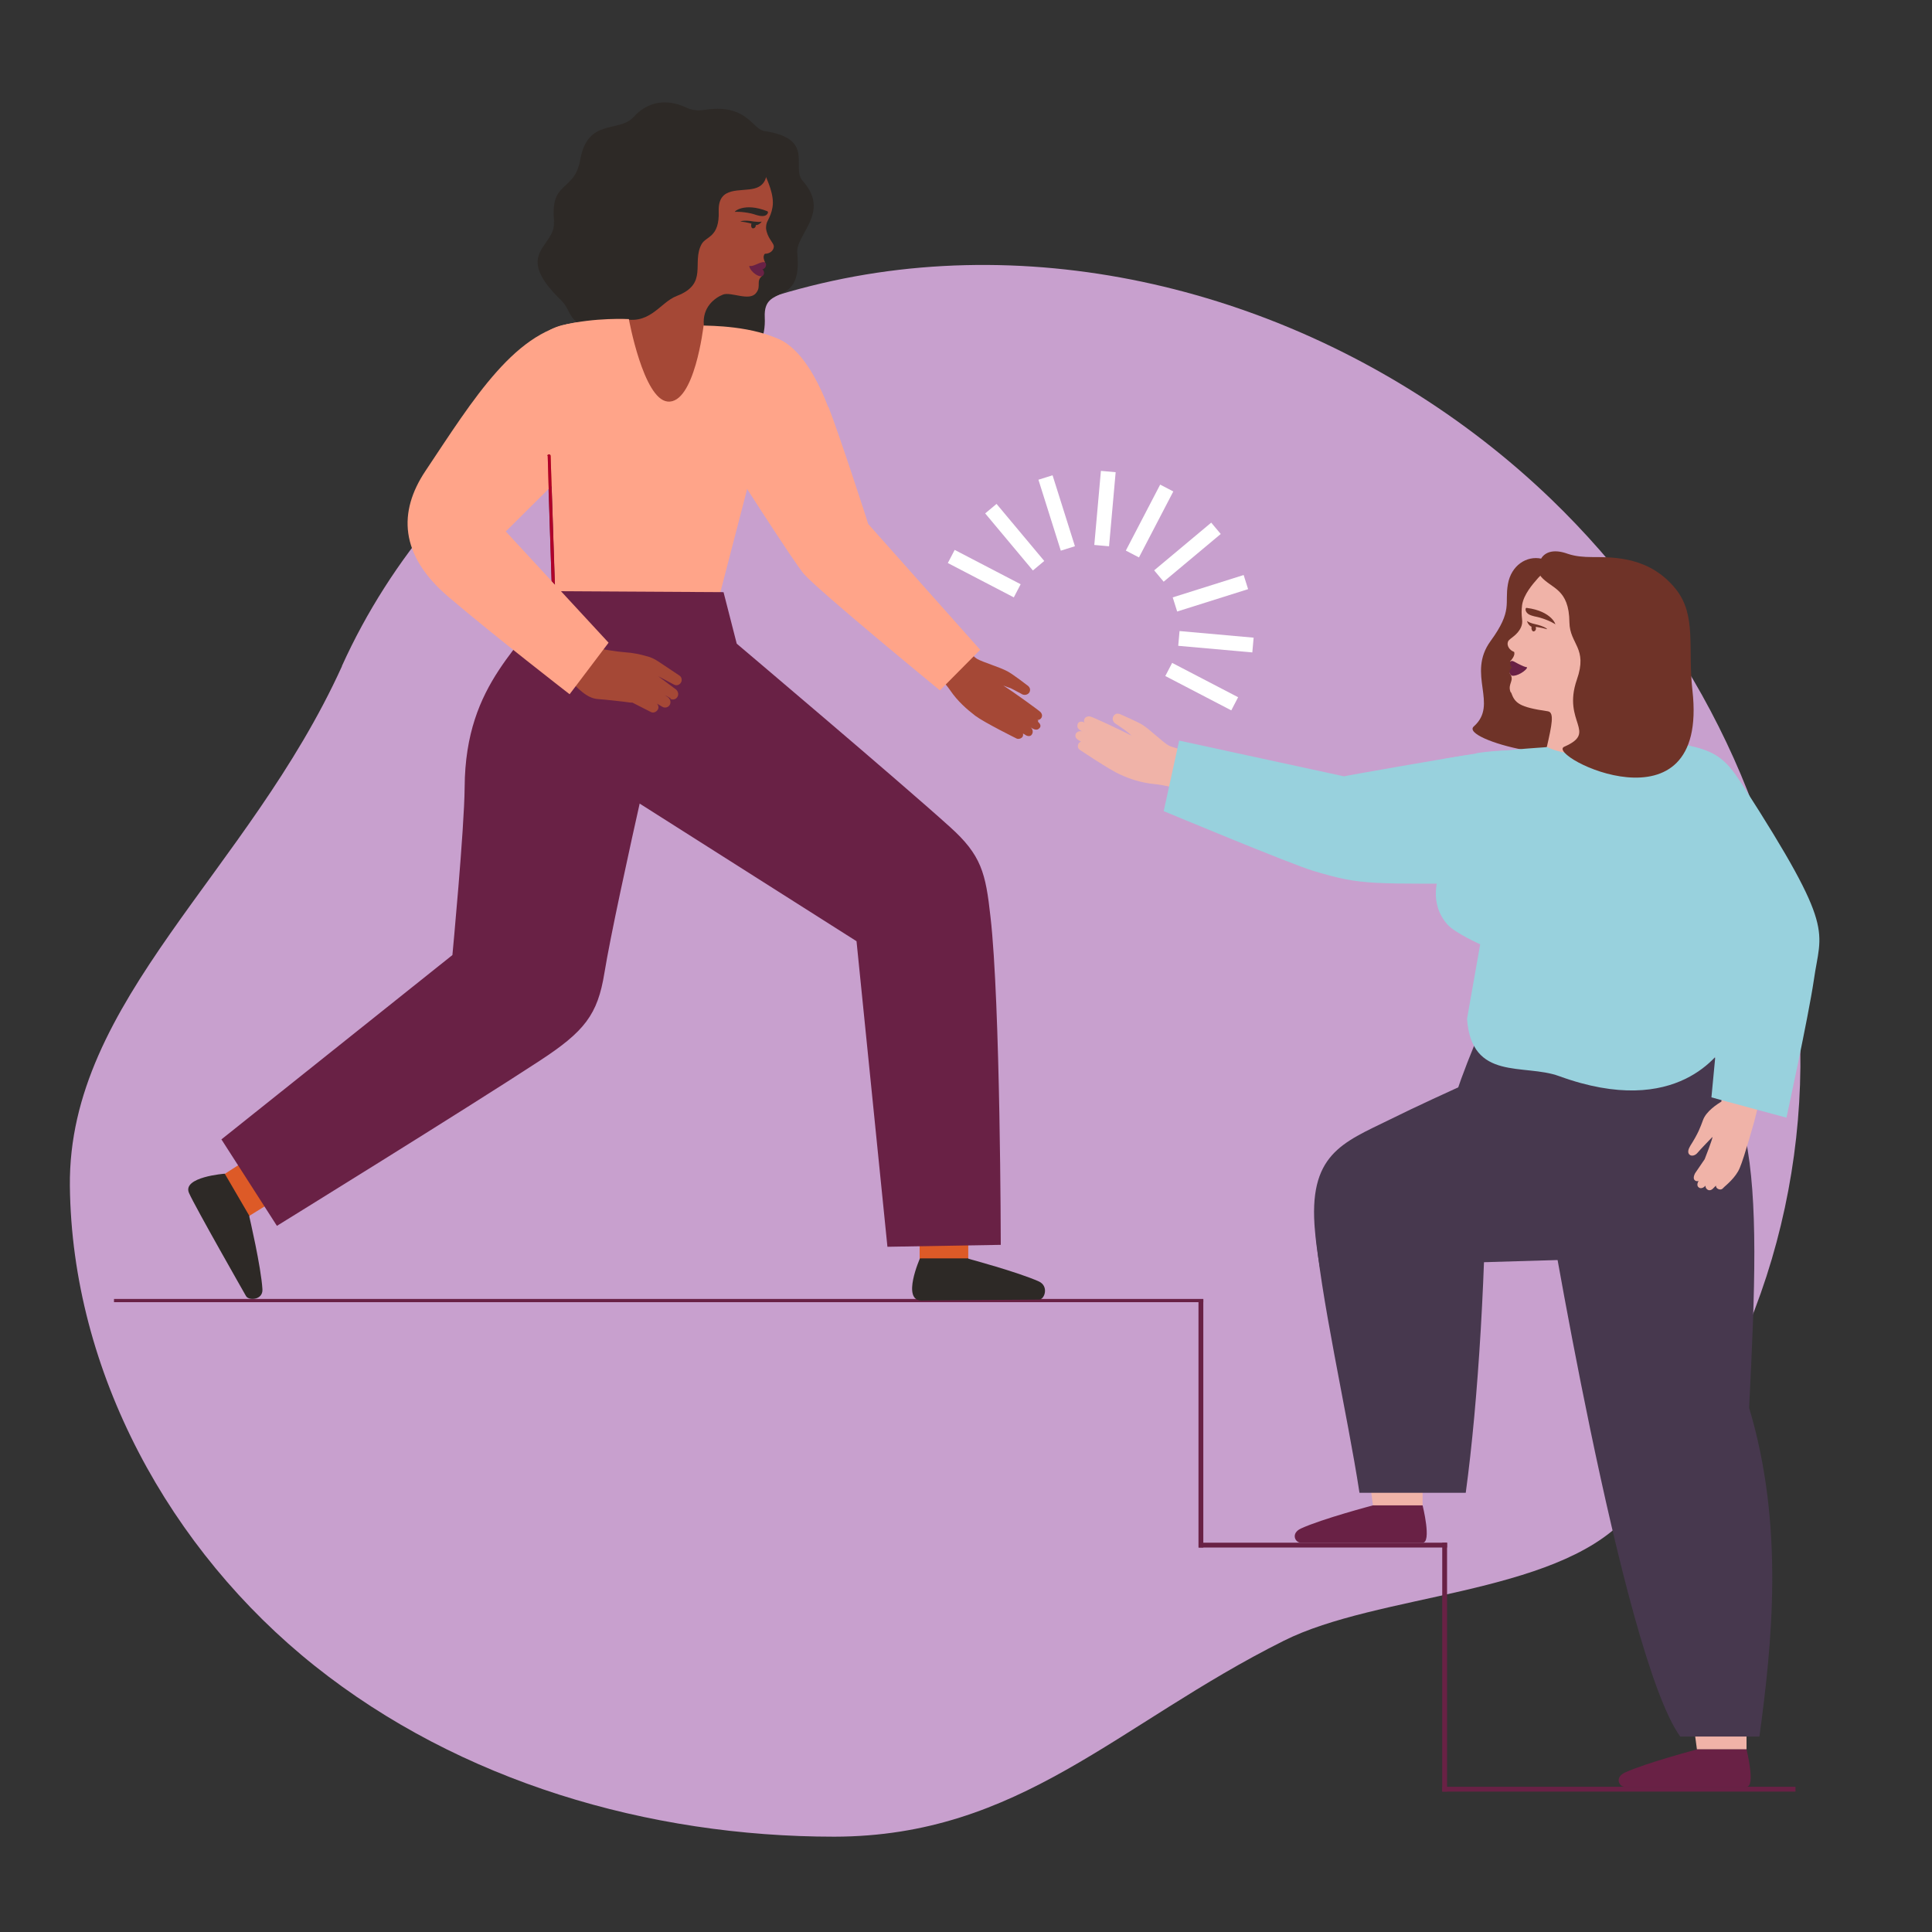
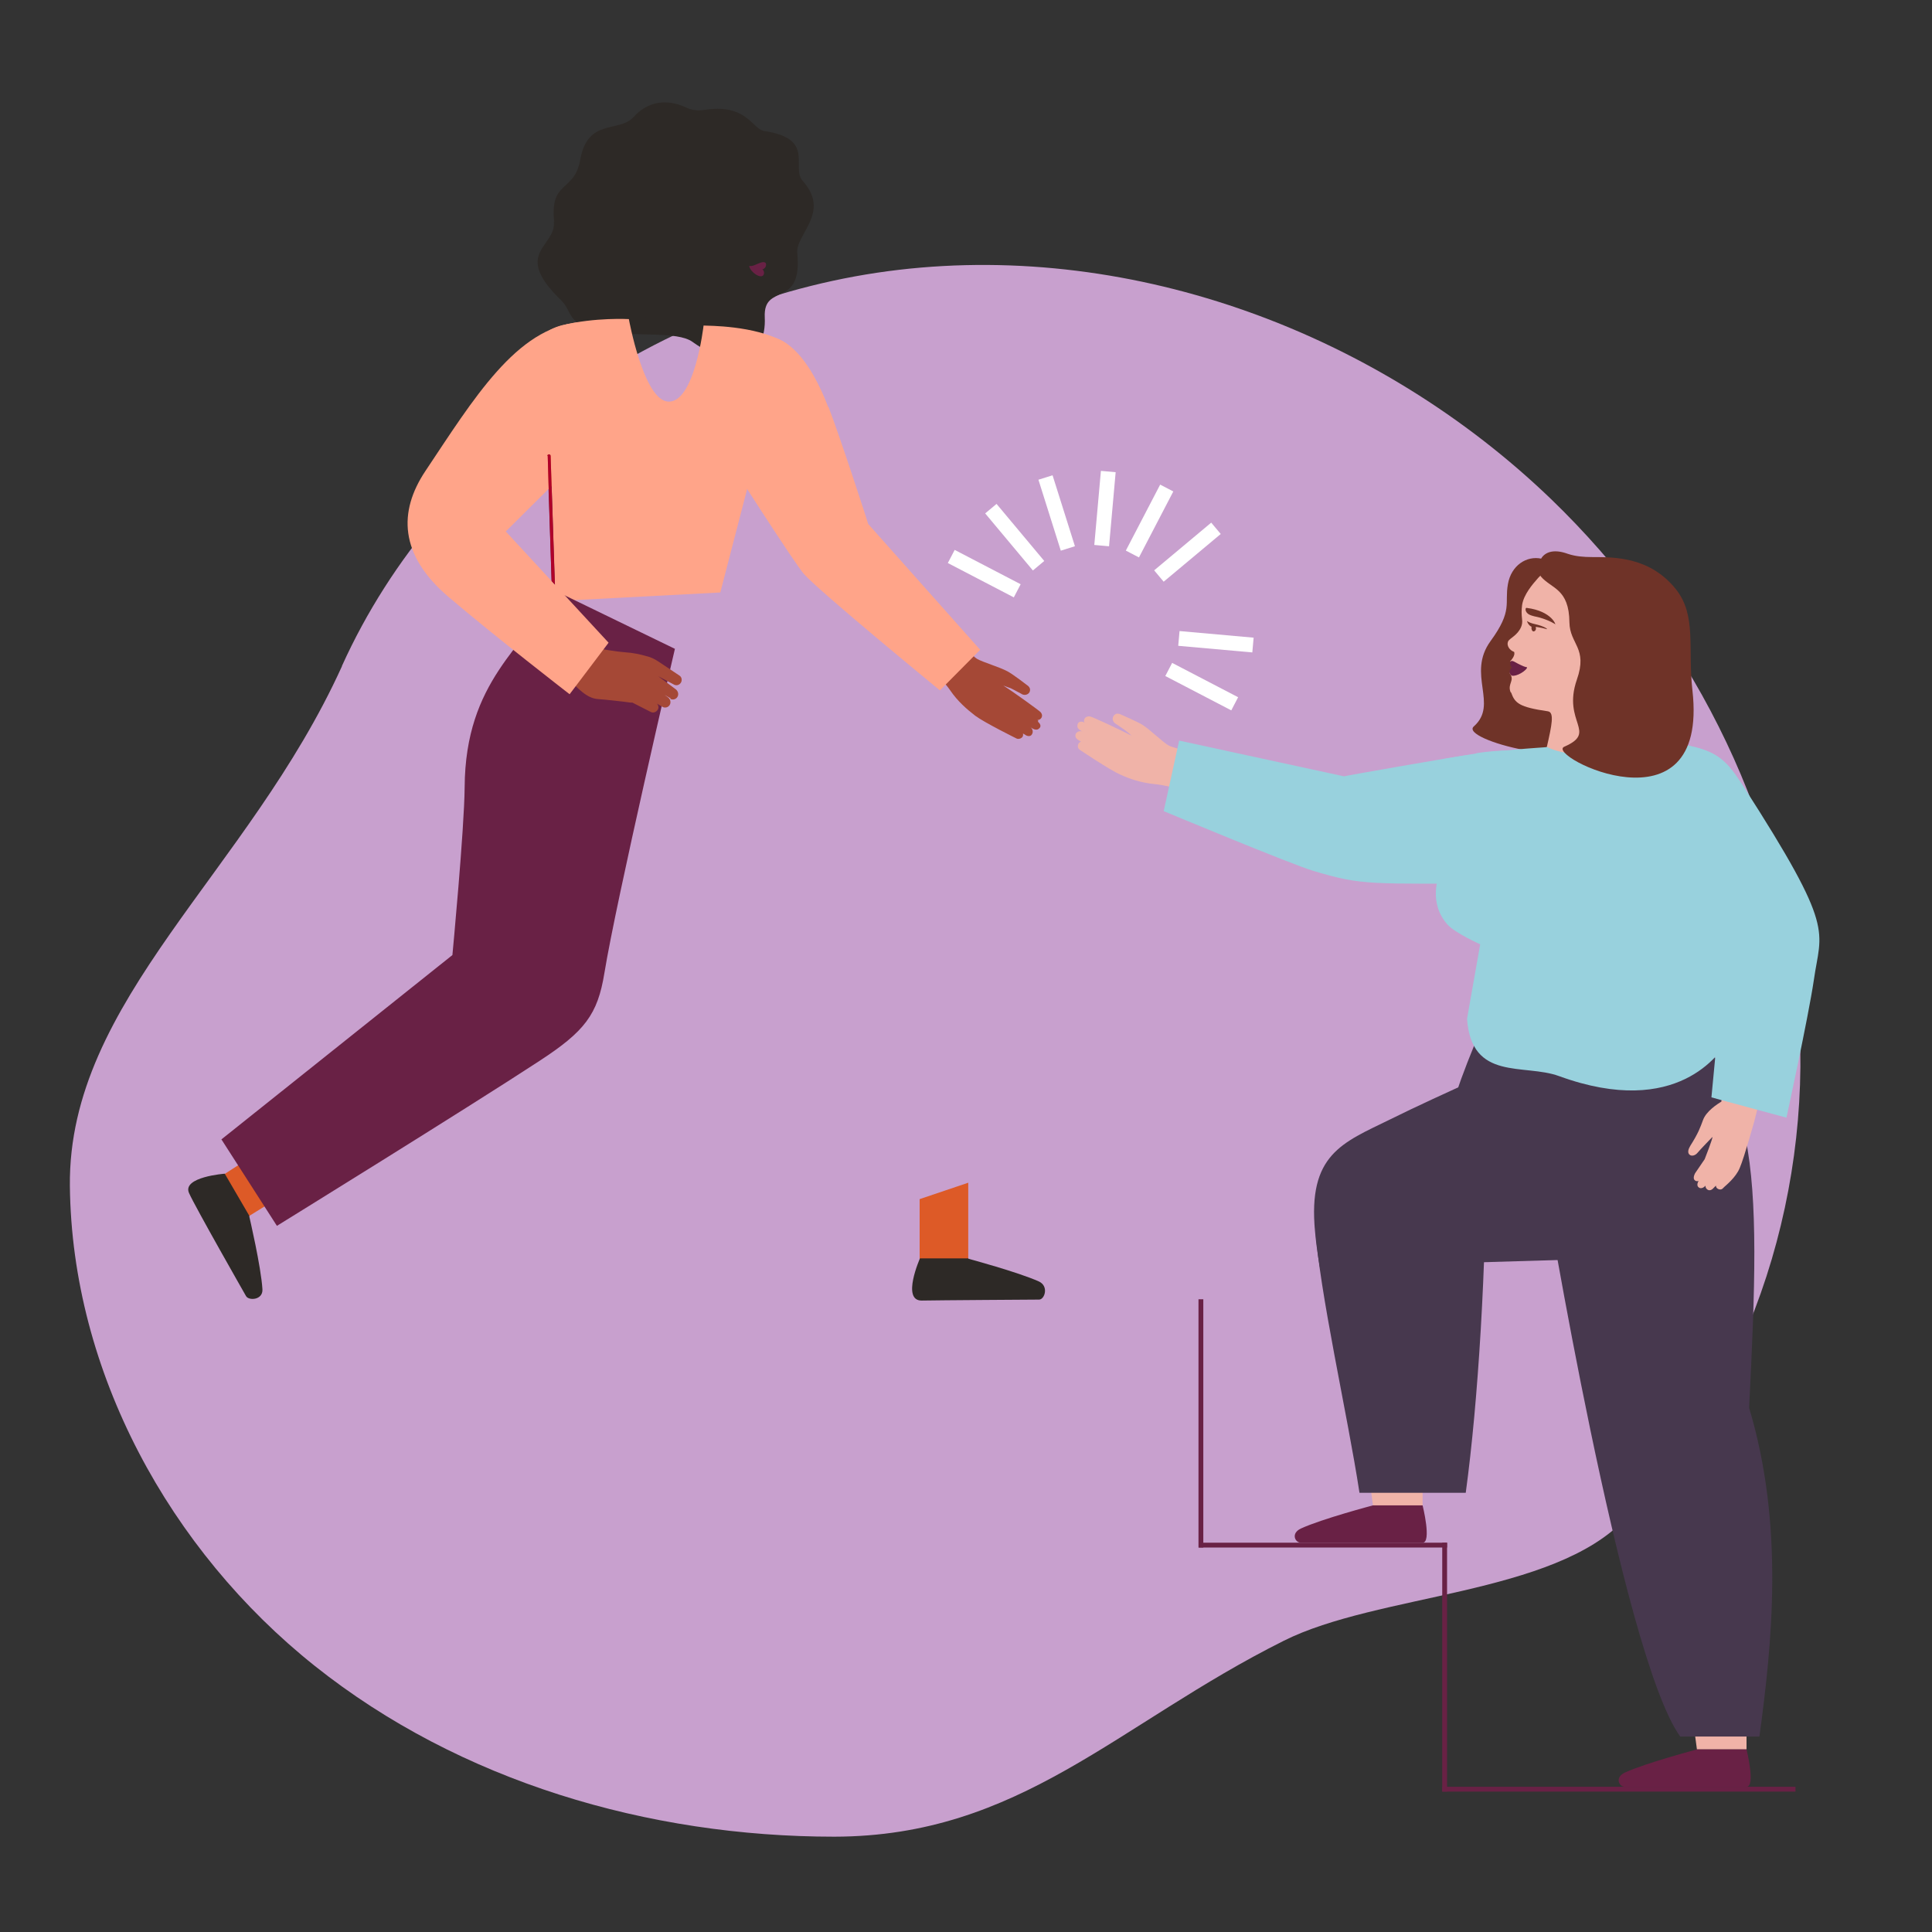
<svg xmlns="http://www.w3.org/2000/svg" viewBox="0 0 600 600">
  <rect x="0" y="0" width="600" height="600" fill="#333333" stroke="none" />
  <defs>
    <style>      .cls-1 {        fill: #692145;      }      .cls-2 {        fill: #2d2926;      }      .cls-3 {        fill: #47384e;      }      .cls-4 {        fill: #dd5a27;      }      .cls-5 {        fill: #a54836;      }      .cls-6 {        fill: #fff;      }      .cls-7 {        fill: #b00029;      }      .cls-8 {        fill: #6f3328;      }      .cls-9 {        fill: #c8a0ce;      }      .cls-10 {        fill: #f0b3a8;      }      .cls-11 {        fill: #ffa489;      }      .cls-12 {        fill: #98d1dd;      }    </style>
  </defs>
  <g>
    <g id="Layer_1">
      <g>
        <path class="cls-9" d="M106.2,206.8c30.5-67.4,99.5-114.4,172.9-123,73.5-8.6,149.3,19.9,202.6,71.2,42.2,40.7,71,96,76.5,154.4,5.5,58.4-13.3,119.4-53.4,162.2-22.3,23.8-77,23.3-106.2,38-51.6,25.8-81.8,60.7-139.5,60.8-57.7,0-116.2-17.1-161.3-53-45.1-35.9-75.5-91.4-76.1-149.1-.6-57.7,55.4-97.3,84.5-161.4Z" />
        <g>
          <g>
            <rect class="cls-6" x="303.4" y="166.7" width="4.6" height="23.1" transform="translate(6.4 367) rotate(-62.5)" />
            <rect class="cls-6" x="371" y="201.9" width="4.6" height="23.1" transform="translate(11.5 445.8) rotate(-62.5)" />
-             <rect class="cls-6" x="364.3" y="182.1" width="23.1" height="4.6" transform="translate(-38 121.4) rotate(-17.5)" />
            <rect class="cls-6" x="345.6" y="159.7" width="23.1" height="4.6" transform="translate(48.4 403.8) rotate(-62.5)" />
            <rect class="cls-6" x="325.8" y="147.9" width="4.6" height="23.1" transform="translate(-32.7 105.9) rotate(-17.5)" />
          </g>
          <g>
            <rect class="cls-6" x="312.8" y="155.1" width="4.6" height="23.1" transform="translate(-33.5 241.1) rotate(-39.9)" />
            <rect class="cls-6" x="375.2" y="187.6" width="4.6" height="23.1" transform="translate(145.7 557.6) rotate(-84.9)" />
            <rect class="cls-6" x="357.2" y="169" width="23.1" height="4.6" transform="translate(-24 276.6) rotate(-39.9)" />
            <rect class="cls-6" x="331.4" y="155.6" width="23.1" height="4.6" transform="translate(155.4 485.5) rotate(-84.9)" />
          </g>
        </g>
        <path class="cls-8" d="M493.7,229.7s5-22.9,5.2-27.9c0,0-18.8-21.1-17.6-22.6-1.5-.9-2.8-3.4-2.6-5.7-4.6-1-9.4,2.1-10.4,7.9-1.1,6.1,1.6,8.1-5.4,17.7-7.5,10.3,2.6,19.6-5.2,26.5-4.6,4.1,33.7,13.9,36.1,4.2Z" />
        <path class="cls-10" d="M469.3,215.1c1.2,3.3,2.5,4.5,11.4,5.8,2.1.3,1.2,4.4-.3,11l-18.8,42.5c.4-.6,32.9-15.1,33.1-15.9.4-1.3,11.3-29,11.3-30.7,0-12.3-6.8-31.7-6.8-31.7.6-12.6-20.4-14.1-20.1-18-.2.2-1.4,1.3-1.6,1.6-1.5,1.7-4.3,4.9-4.8,8.2-.2,1.7-.2,2.7,0,4.5.1.8,0,1.6-.3,2.3-1.1,2.6-3.5,3.5-4,4.4-.7,1.5.6,2.9,1.7,3.3.2,0,.2.3.2.5.1.6-.7,2-1.3,2.4,0,0,.9,1,1.9,1.9h0c.3.3.6.5,1,.6,0,0,.2,0,.2.1.5.4-2.6.9-3.3,1.1,1.8,2.4-.7,3.2.3,5.9Z" />
        <path class="cls-8" d="M475.8,194.6c2.5.1,4.5.8,4.6.8.3,0-.7-.9-3.8-1.6-1-.2-1.9-.6-2.3-.9-.2-.1.4,1.5,1.5,1.8Z" />
        <path class="cls-8" d="M475.6,195c0,.5.2,1,.6,1.1.4,0,.8-.3.8-.9,0-.5-.2-1-.6-1.1-.4,0-.8.3-.8.9Z" />
        <path class="cls-8" d="M482.9,193.8s-1.6-1.1-4.7-2c-1-.3-2.3-.4-3.4-1-.8-.5-1.1-1.2-1-1.7,0-.2.2-.4.4-.3,7.8,1,9.2,5.5,8.7,5.1Z" />
        <path class="cls-1" d="M474.2,207.2c-.5,0-1.4-.4-2.8-1.1-.6-.3-1.9-1.2-2.2-.7-.4.7-.1,1.6.4,1.9-.5.2-1.2,1.4-.4,2.3.7.9,4-.6,5-2.1,0,0,0-.2,0-.2Z" />
        <path class="cls-2" d="M172.1,68.9c-1.4-13.1,6.3-9,8.1-19.3,2.3-13,12-8.3,16.5-13.2,5.7-6.3,12.4-4.9,16.4-3,.9.4,1.8.7,2.8.8,1.2.2,2.4,0,3.7-.2,12.5-1.6,14.1,6.2,17.8,6.7,16,2.4,8.1,11.2,11.9,15.5,8.8,9.8-2.3,16.6-1.7,22.4,1.7,17.5-10.6,9-10.1,19.9.6,12.6-9.1,17.3-22.4,7.7-4.8-3.5-18.3-1.5-28-3.3-11.5-2.1-9.1-6-12.8-9.6-15.5-15-1.5-16.5-2.3-24.5Z" />
        <g>
-           <path class="cls-5" d="M240.3,76.3c-.2-1-2.1-2.6-2.4-5.4,0-.8.1-1.6.5-2.3.8-1.6,1.2-2.5,1.5-4.2.7-3.8-1.7-8.6-2.3-10.1-.9,3.7-18.2-1.4-21.6,10.7,0,0,0,0,0,0,0,0-30.8,44.1-27.6,53.3l25.8,20.1c-1.5-1.2,0-16,3.3-28.3.7-2.7,1.3-6.6,1.1-9-.6-5.7,3.4-8.6,5.9-9.6s8.2,2.2,10.3-.5c1.8-2.2-.3-3.7,2.1-5.5-.7-.4-3.9-2-2.6-2.1,1.7,0,3.3-2,3.3-2-.4-.6-.6-1.7-.3-2.2,0-.2.2-.4.4-.4,1.2,0,2.8-.9,2.6-2.6Z" />
          <path class="cls-2" d="M234.5,69.8c-2.3-.8-4.4-1-4.5-1-.3,0,1-.6,4.1,0,1,.1,2,.2,2.4,0,.2,0-.9,1.3-2,1.1Z" />
-           <path class="cls-2" d="M234.7,70.1c0,.5-.5.9-.9.8-.4,0-.6-.6-.5-1.1,0-.5.5-.9.9-.8.4,0,.6.6.5,1.1Z" />
          <path class="cls-2" d="M228.2,65.8s1.9-.2,5.1.5c1,.2,2.1.8,3.5.8,1,0,1.5-.5,1.7-1,0-.2,0-.4-.2-.5-7.3-2.9-10.6.3-10,.2Z" />
          <path class="cls-1" d="M232.7,82.7c.3.2,3.2.6,3.8.8.5.1,1.1,1.1.6,1.9-.8,1.3-4-.8-4.4-2.7Z" />
          <path class="cls-1" d="M232.7,82.7c0,0,0-.1.1-.1,1.2.2,2.5-.9,4.1-1.2.6,0,1,.1,1,.8,0,.9-.7,1.4-1.3,1.5-.7.1-3.7,0-3.9-1Z" />
        </g>
        <path class="cls-2" d="M236.8,47.4s4.2,9.3-2.4,11.1c-4.3,1.2-11.4-.9-11.2,7,.3,8.3-3.9,7.8-5.3,10.3-3.2,5.8,2.2,12.3-7.7,16.1-5.5,2.1-8.5,9.8-18.1,6.7-9.6-3.1-12.2-15.8-22.2-14.4,0,0,22.5-33.4,39.8-35.8,17.3-2.4,24.1-6.2,27.1-1Z" />
        <g>
          <rect class="cls-1" x="447.9" y="554.9" width="109.7" height="1.5" />
          <rect class="cls-1" x="372.3" y="479.1" width="77.1" height="1.5" />
          <rect class="cls-1" x="409.9" y="517" width="77.3" height="1.5" transform="translate(-69.1 966.3) rotate(-90)" />
-           <rect class="cls-1" x="35.4" y="403.4" width="338.3" height="1" />
          <rect class="cls-1" x="334.4" y="441.2" width="77.1" height="1.5" transform="translate(-69 815) rotate(-90)" />
        </g>
        <g>
          <g>
            <polygon class="cls-10" points="542.4 543.3 542.4 525.9 524 520.9 527 543.3 542.4 543.3" />
            <path class="cls-1" d="M527,543.3s-15.9,4.2-22.4,7.2c-3.2,1.5-1.8,4.4,0,4.4h37.8c2.9,0,0-11.6,0-11.6h-15.4Z" />
            <path class="cls-3" d="M462.9,312.8h59.3c0,.1,15.3,17.8,19.9,40.7,3.9,19.3,3,46.5,1.1,83.7,11,36.6,7.1,73.5,3.2,102.1h-24.6c-18.2-25.4-42.1-171.2-42.1-171.2-12.6-8.5-38.3,17.9-28.2-12s-.4-11.2,0-13.5c1.3-7.1,11.5-30,11.3-29.9Z" />
            <g>
              <polygon class="cls-10" points="441.8 467.6 441.8 450.2 423.4 445.2 426.4 467.6 441.8 467.6" />
              <path class="cls-1" d="M426.4,467.5s-15.9,4.2-22.4,7.2c-3.2,1.5-1.8,4.4,0,4.4h37.8c2.9,0,0-11.6,0-11.6h-15.4Z" />
              <path class="cls-3" d="M461.6,353.9c0,39.6-2.5,81.1-6.4,109.7h-33c-3.7-24.3-12.5-62.4-13.8-83-.3-4.5,53.2-26.7,53.2-26.7Z" />
              <path class="cls-3" d="M409.9,393.5l87.6-2.6,10.6-67.2-34.8,4.9s-25.8,11.2-41.7,19.1c-14.7,7.2-25.5,10.8-23.2,34.8.5,5.7,1.5,11.1,1.5,11.1Z" />
            </g>
          </g>
          <path class="cls-12" d="M459.7,293.2l-4.1,23.2c1.4,19.5,17.7,13.8,28.6,17.8,37.1,13.5,50.1-7.8,51.8-10.1,2.7-3.6,1.5-7.8,1.6-8.7l1.4-61.8-3.7-16.8c-6.2-7.9-30.1-6.4-30.1-6.4,0,0-5.5,3.9-13.1,3.9s-11.6-2.3-11.6-2.3c-1.3.2-16,.8-31.4,3.6-7.6,1.4,4.8,22.8-1.2,33.8-1.5,2.8-4.3,11,1.6,17.7,2.4,2.7,10.3,6.2,10.3,6.2Z" />
          <path class="cls-10" d="M336.4,224.4h.4c-.2-.2-.2-.5-.1-.9.2-.8,1-1.1,1.8-1,.6,0,10.1,4.5,13,6,0,0,0,0,0,0-1-.9-1.8-1.5-1.8-1.5-.4-.3-.7-.5-1.1-.8-.7-.5-1.2-.8-1.6-1.1-.4-.2-.6-.4-.6-.4-.8-.5-1.1-1.5-.6-2.3.5-.8,1.3-1,2.3-.5,0,0,5.1,2.2,6.7,3.2,2.5,1.6,6.2,5.3,8.1,6.4,2.2,1.3,20.1,4.8,19.9,4.6l-2.9,12.2s-16.6-4.4-21.4-4.8c-4.1-.4-7.7-1.6-10.7-3-3.2-1.4-12.4-7.6-12.4-7.6-.5-.3-.8-.9-.6-1.6.1-.5.5-.8.9-1,0,0-.9-.5-1-.6-.8-.6-.9-1.3-.5-2,.5-.6,1.3-.8,2.1-.5,0,0-1.9-.6-1.7-1.9.1-1.4,1.3-1.3,2.1-1Z" />
          <path class="cls-12" d="M458.5,234c-9.2,1.4-41.1,7-41.1,7.1l-51.2-11.1-4.8,21.9s39.5,16.5,46.6,18.6c15.5,4.6,16.7,3.9,59.5,3.9,7.6,0,16.3-16,17.7-24,3-18.1-13.1-18.5-26.7-16.5Z" />
          <path class="cls-10" d="M536.8,309.5l18-1.4-9.9,39.8s-3.2,11.6-4.6,14.8c-1.2,3-4.5,5.6-4.8,5.9-.3.3-.5.5-.5.5-.4.4-1,.4-1.5.1-.4-.2-.6-.6-.6-1l-1.1,1.1c-.5.4-1.2.5-1.7,0-.5-.4-.6-1.2-.2-1.8,0,0,.8-.9,0,.4-.6.9-1.6,1.4-2.3.9-.9-.6-.3-1.9.2-2.4v.2c-.2.2-.9.4-1.4,0-.7-.5-.3-1.6,0-2.2l3-4.4s2.6-6.6,2.4-6.9c-.1.1-3.7,3.8-4.7,5-.6.7-1.7,1.1-2.4.5-.7-.6-.4-1.7.2-2.7,2.6-4.1,3.1-5.7,4-8.1,1-2.7,4.4-4.9,5.7-5.7,0,0,2.2-32.9,2.2-32.9Z" />
          <path class="cls-12" d="M511.6,259c3.3,8.4,24.2,36.5,24.2,36.5l-4.3,45.3,23.3,6.3s6.8-31.2,8.5-42.7c2.2-15.7,7-15.3-21.8-60.1-5-7.7-7.7-11.1-18.3-12.9-7.3-1.2-14.6,19.8-11.5,27.6Z" />
        </g>
        <g>
          <polygon class="cls-4" points="68.8 365.2 86.4 353.9 98.1 364.8 77.1 377.8 68.8 365.2" />
          <path class="cls-2" d="M77.4,377.7s3.7,15.8,4.1,22.7c.2,3.4-4.3,3.6-5.1,2.1,0,0-15.8-27.7-17.7-32-2.2-5,11.1-6,11.1-6l7.7,13.2Z" />
          <path class="cls-5" d="M322.5,223.9l-.3-.3c.3,0,.7-.1,1-.4.6-.6.5-1.4,0-2-.4-.5-8.9-6.6-11.6-8.3,0,0,0,0,0,0,1.2.5,2.2.8,2.2.8.4.2.8.4,1.2.6.7.4,1.3.7,1.7.9.4.2.7.4.7.4.8.4,1.8.2,2.3-.6.4-.8.2-1.6-.7-2.2,0,0-4.4-3.4-6.1-4.3-2.6-1.4-7.6-2.8-9.5-3.9-2.3-1.3-14-15.2-13.8-15.1l-9.2,8.6s12,12.3,14.7,16.3c2.3,3.4,5.2,5.9,7.8,7.9,2.8,2.1,12.7,7,12.7,7,.5.3,1.2.2,1.7-.2.4-.3.5-.8.4-1.3,0,0,.9.5,1,.6.9.4,1.6.2,1.9-.6.3-.7,0-1.5-.6-2,0,0,1.5,1.3,2.5.6,1.2-.8.4-1.8-.2-2.3Z" />
          <path class="cls-11" d="M257.3,126.4c3.4,8.7,12.4,36.3,12.3,36.3l34.8,39.1-12.5,12.6s-37.2-30.5-42.2-36.1c-2.7-3-22.6-33.9-29.6-45.3-4-6.5,1.7-19.7,8-24.8,14.2-11.5,24.2,5.3,29.1,18.2Z" />
          <path class="cls-11" d="M243.5,106.2c-9.2-5.2-23.7-5-25-5.1,0,0-2.8,24.5-11.2,23.6-7.5-.8-12-25.6-12-25.6,0,0-10.4-.6-20.7,1.9-21.6,5.3-4,44.7-4,44.7l1.5,41,51.6-2.7,9-34.7c13.2-6.4,22.6-36.4,10.6-43.2Z" />
          <polygon class="cls-4" points="285.6 392.7 285.6 372.4 300.7 367.3 300.7 391.2 285.6 392.7" />
          <path class="cls-2" d="M300.7,390.9s15.6,4.2,22,7.1c3.1,1.5,1.7,5.6,0,5.6,0,0-31.8.2-36.5.3-6.3,0-.5-13.1-.5-13.1h15.1Z" />
-           <path class="cls-1" d="M275.6,387.2l-9.6-94.9-67.6-42.9-26-65.8,52.3.3,4.1,16s50.6,42.8,66.2,56.9c9.8,8.8,11.1,14.3,12.6,27.9,3.1,26.8,3.2,101.9,3.2,101.9l-35.3.6Z" />
          <path class="cls-1" d="M68.7,353.9l71.8-57.3s3.7-39.1,3.8-52.1c.2-33.3,18.8-43.5,28.2-61l37.1,18s-18.2,78-21.9,100.7c-2.1,12.9-6.1,18.1-20.2,27.3-22.6,14.8-81.5,51.2-81.5,51.2l-17.2-26.8Z" />
          <path class="cls-5" d="M208.3,216.9l-1.9-1.1,1.1.8c.6.5.9,1.3.6,2.1-.4,1-1.6,1.3-2.4.8l-1.7-1c.5.5.7,1.4.2,2-.5.7-1.4,1-2.1.6l-5.7-2.9h-.6c-1.8-.3-8.5-1-10.1-1.1-3.4-.2-6.3-3.3-9.5-6.7,2.8-1.5,5.9-6.1,7.8-9.6,2.2.8,7.7,1.6,10.4,1.8,1.9.1,4.4.6,6.1,1.1,1.4.3,2.7.9,3.9,1.7l6.6,4.4c.8.5.9,1.6.4,2.3-.5.7-1.4.9-2.1.5l-4.9-2.6,5.5,4.1c.6.5.9,1.3.6,2.1-.4,1-1.6,1.3-2.4.8Z" />
          <path class="cls-1" d="M171.5,186.3l-1.5-44.8c0-.3.2-.5.5-.5.3,0,.5.2.5.5l1.5,44.8h-1Z" />
          <path class="cls-11" d="M184.1,138.2l-30.1,29.9,2.1-4.1,32.9,35.6-12.1,16s-22.9-17.7-37.7-30.3c-15.2-13-15.5-26.4-7.1-39,14.9-22.3,28.3-44.6,47.7-46.2,0,0,4.7,37.5,4.2,38.1Z" />
          <path class="cls-4" d="M170.1,141.6l.3,10.3.9-.9-.3-9.4c0-.3-.2-.5-.5-.5-.3,0-.5.2-.5.5Z" />
          <path class="cls-7" d="M170.1,141.6l.3,10.3.9,28.5,1,1.1-1-30.5-.3-9.4c0-.3-.2-.5-.5-.5-.3,0-.5.2-.5.5Z" />
        </g>
        <path class="cls-8" d="M520.4,182.9c-8-9.9-18.8-9.9-26-9.9-2.6,0-5.1-.2-7.5-1-8.2-3-10.3,3.4-8.4,7,3.3,3.9,8.8,3.7,8.9,14.3.1,6.8,5.8,7.9,2.3,17.8-4.6,13.3,6.6,16.2-3.9,20.8-6.2,2.7,45,28.4,39.8-17.5-1.5-13.1,1.4-23.3-5.2-31.5Z" />
      </g>
    </g>
  </g>
</svg>